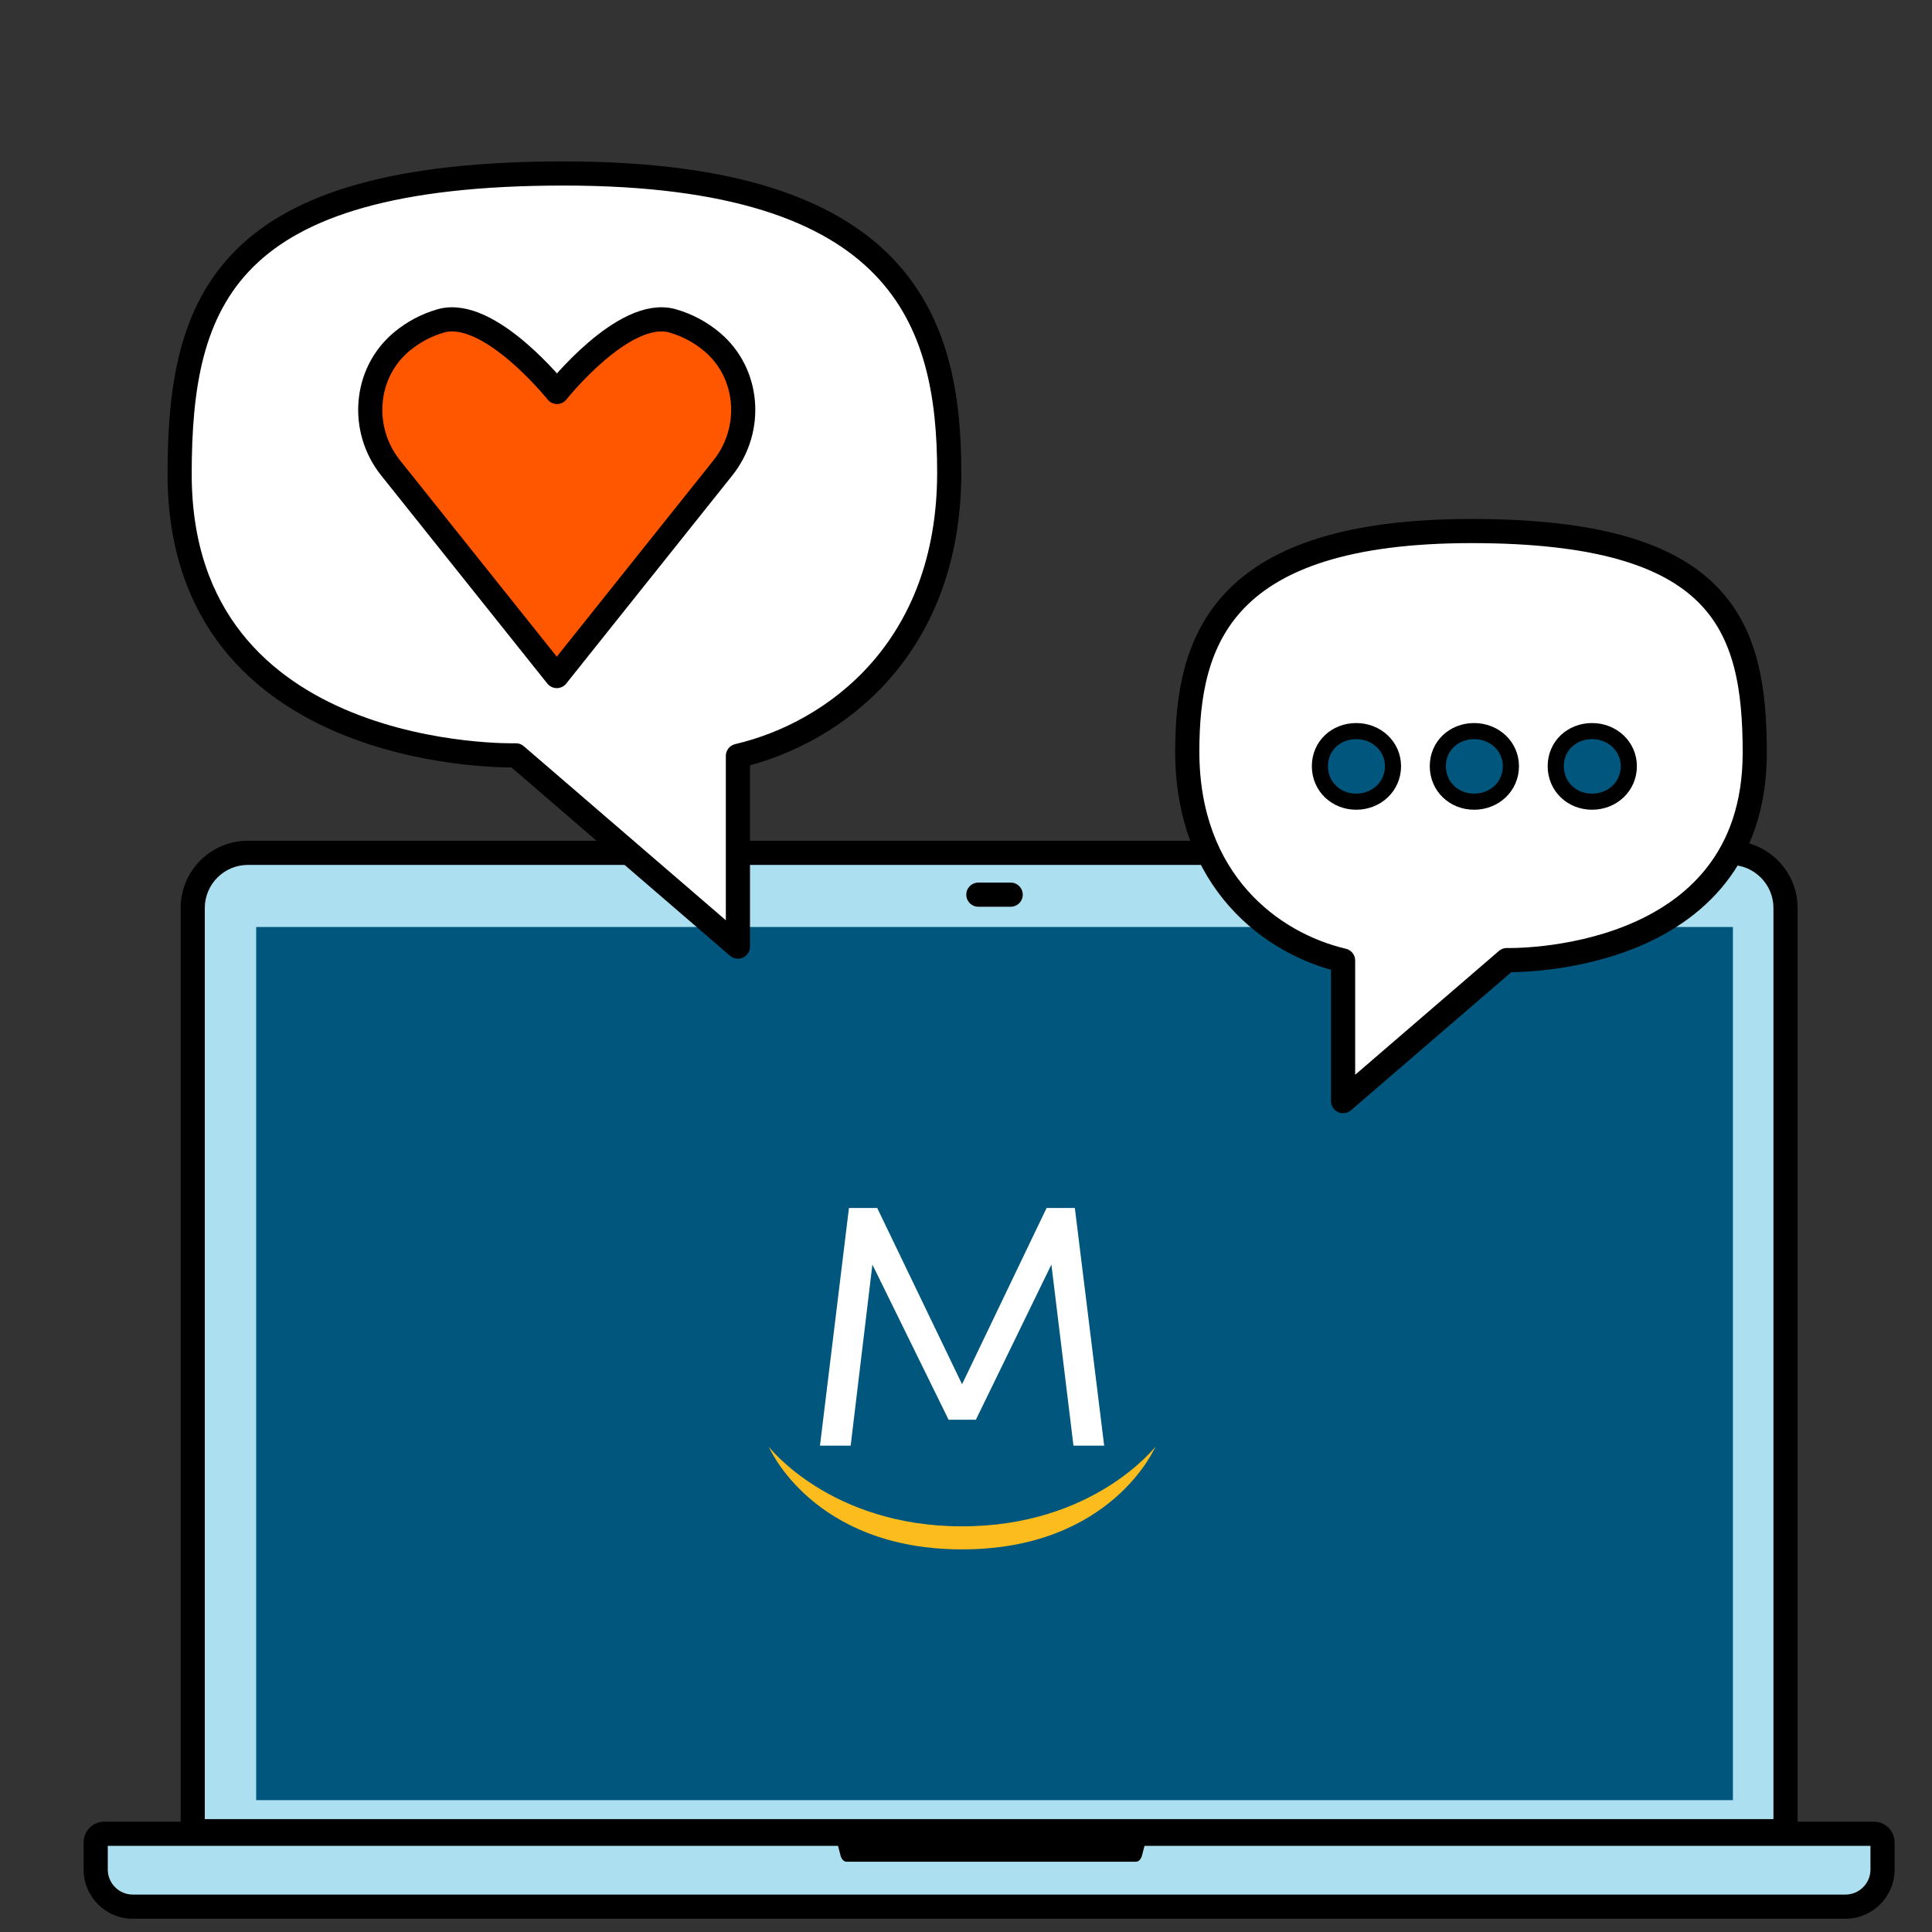
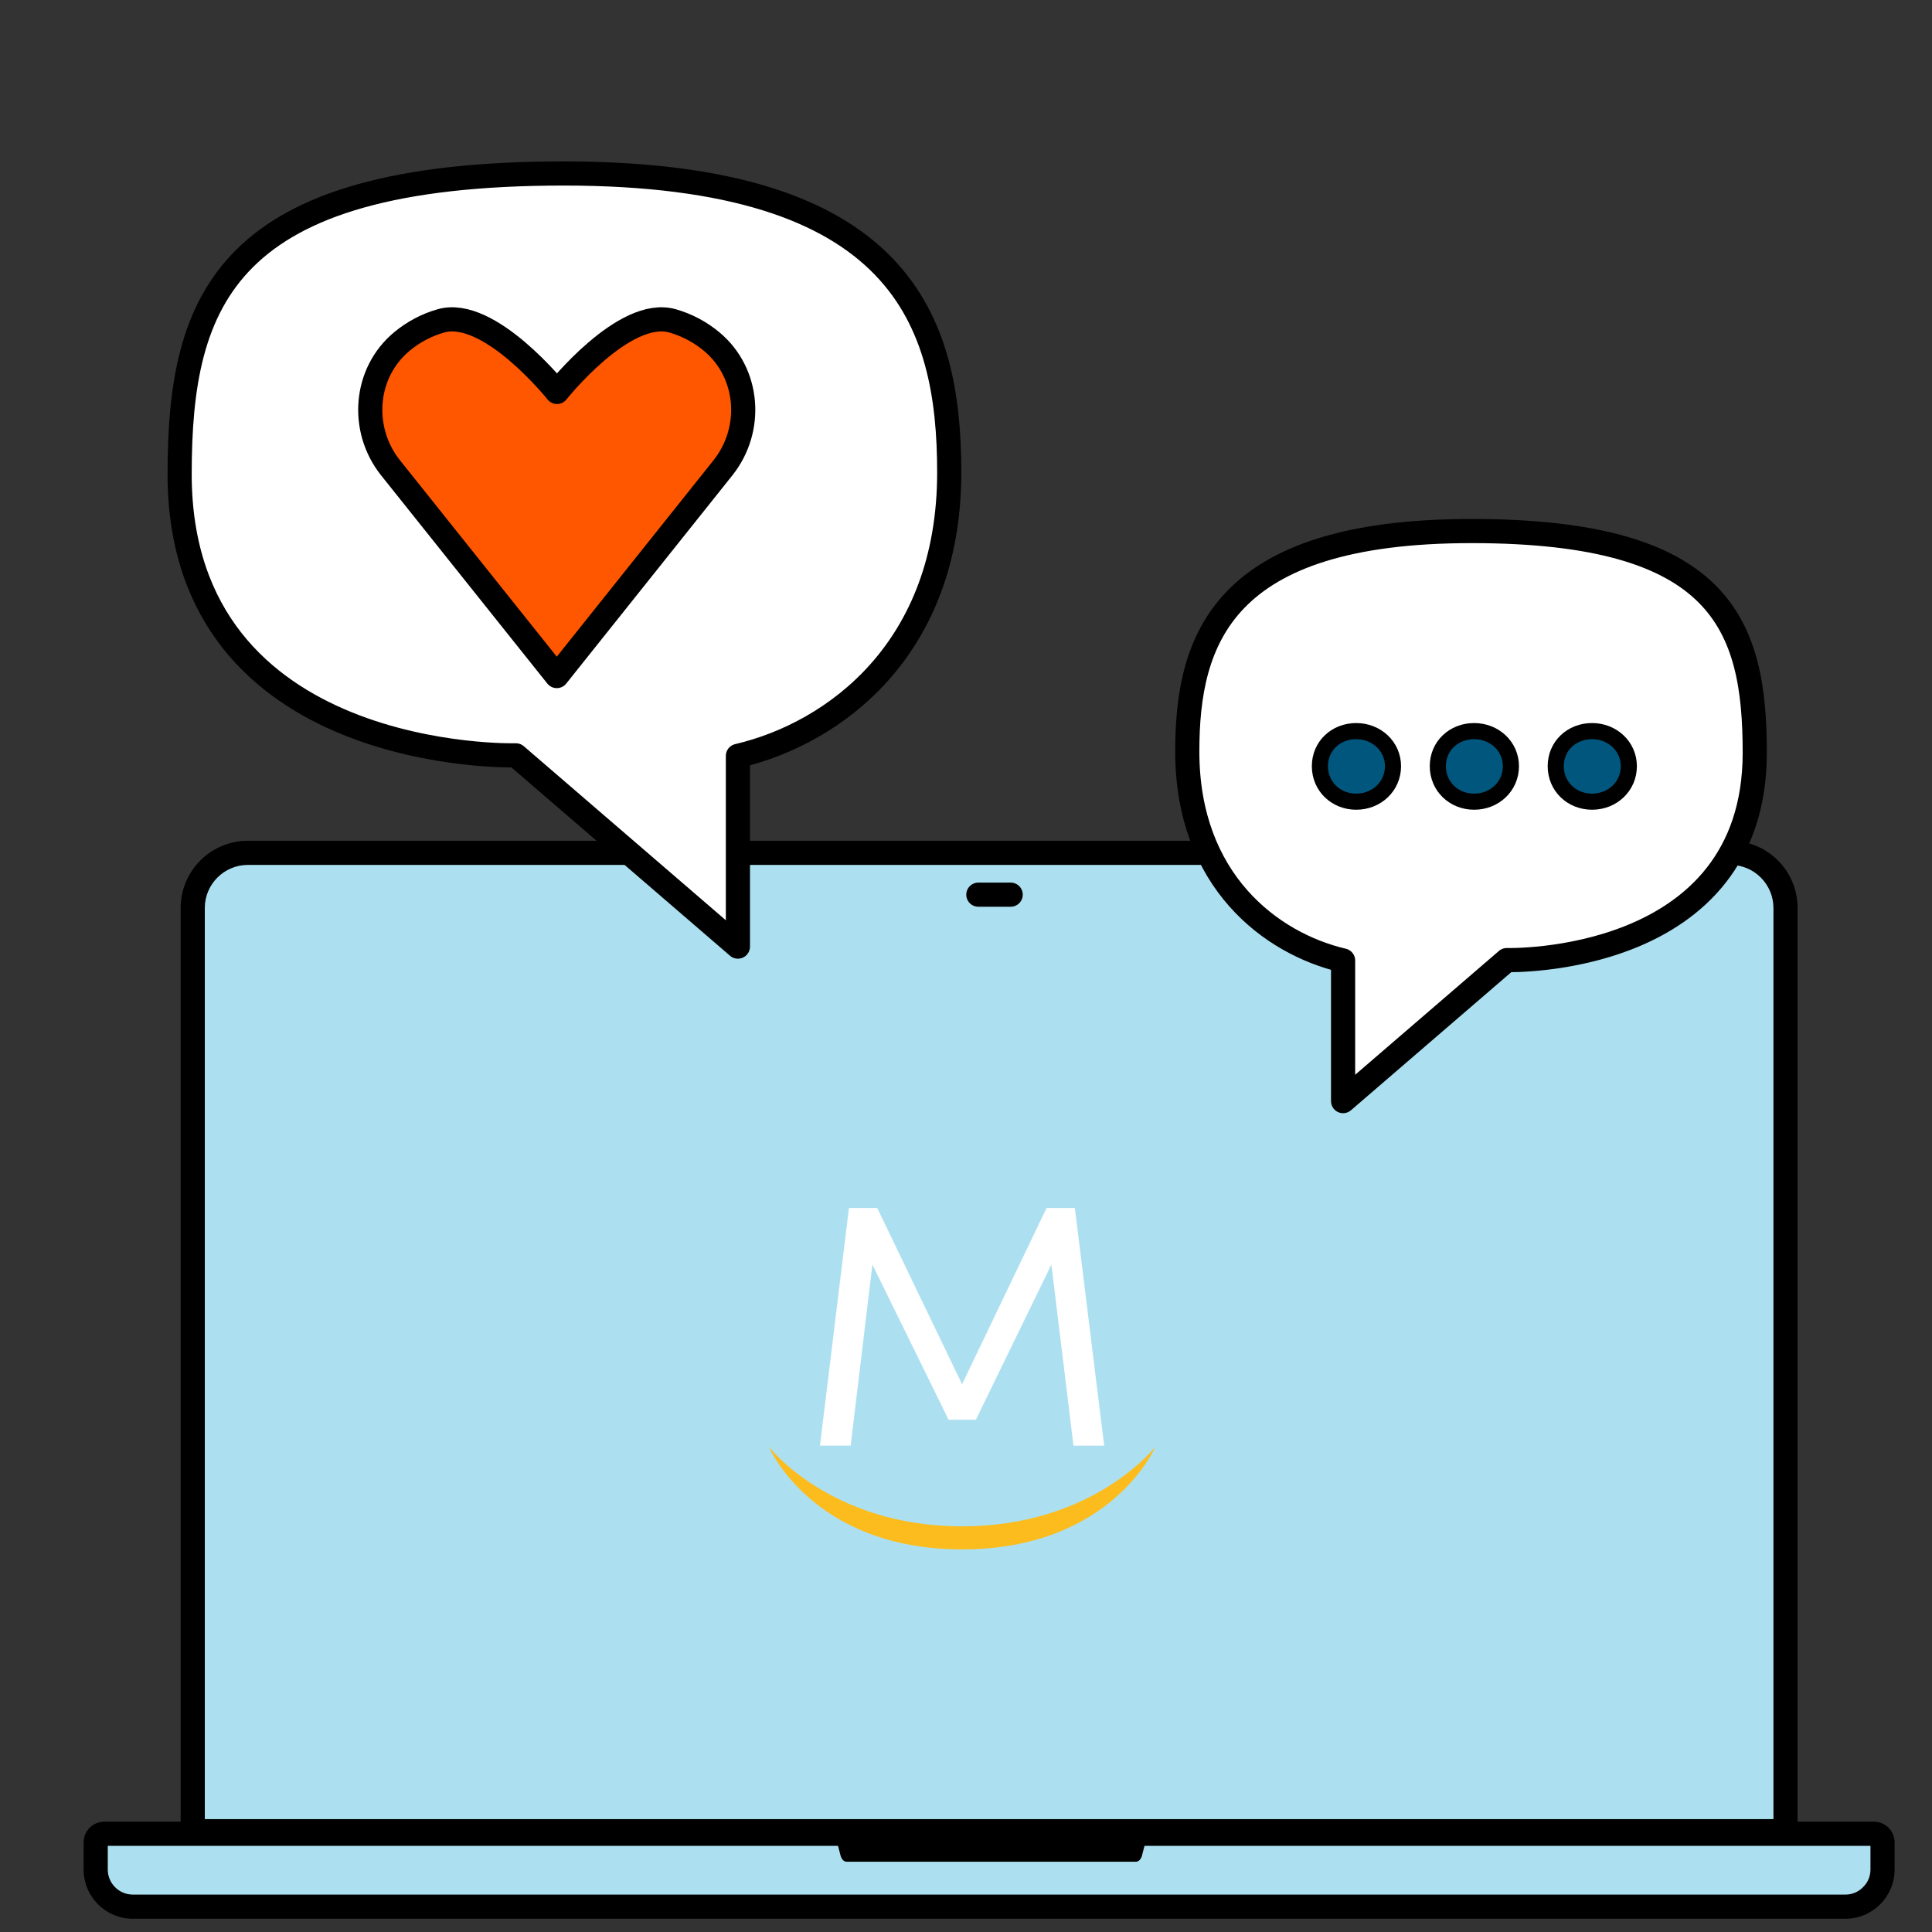
<svg xmlns="http://www.w3.org/2000/svg" height="120" viewBox="0 0 120 120" width="120">
  <rect x="0" y="0" width="120" height="120" fill="#333333" stroke="none" />
  <path d="m11.97 113.739v-57.341c0-1.89 1.538-3.427 3.427-3.427h92.077c1.89 0 3.428 1.538 3.428 3.427v57.341z" fill="#ace0f0" />
  <path d="m107.475 53.721c1.476 0 2.677 1.201 2.677 2.677v56.59h-97.432v-56.59c0-1.476 1.201-2.677 2.677-2.677h92.077m0-1.5h-92.076c-2.307 0-4.177 1.87-4.177 4.177v58.09h100.432v-58.09c0-2.307-1.87-4.177-4.177-4.177z" />
-   <path d="m8.25 118.426c-1.271 0-2.305-1.034-2.305-2.305v-1.69c0-.292.238-.531.531-.531h109.922c.293 0 .531.238.531.531v1.69c0 1.271-1.034 2.305-2.306 2.305z" fill="#ace0f0" />
+   <path d="m8.25 118.426c-1.271 0-2.305-1.034-2.305-2.305v-1.69c0-.292.238-.531.531-.531h109.922v1.69c0 1.271-1.034 2.305-2.306 2.305z" fill="#ace0f0" />
  <path d="m116.178 114.65v1.471c0 .858-.698 1.555-1.555 1.555h-106.374c-.858 0-1.555-.698-1.555-1.555v-1.471zm.219-1.5h-109.922c-.707 0-1.281.573-1.281 1.281v1.69c0 1.687 1.368 3.055 3.055 3.055h106.373c1.687 0 3.055-1.368 3.055-3.055v-1.69c0-.707-.573-1.281-1.281-1.281z" />
-   <path d="m15.912 57.577h91.723v54.233h-91.723z" fill="#00567d" />
  <path d="m53.081 114.637-.125-.487h17.227l-.126.487z" />
  <path d="m70.874 113.15h-18.61c-.287 0-.484.446-.378.857l.319 1.234c.062.238.211.395.378.395h17.973c.167 0 .316-.157.378-.395l.318-1.234c.106-.411-.091-.857-.378-.857z" />
  <path d="m62.775 55.569h-2.008" fill="none" stroke="#000" stroke-linecap="round" stroke-linejoin="round" stroke-width="1.5" />
  <path d="m66.675 89.791-1.371-11.246-4.691 9.639h-1.693l-4.734-9.639-1.349 11.246h-1.907l1.8-14.76h1.756l5.27 10.946 5.249-10.946h1.756l1.821 14.76z" fill="#fff" />
  <path d="m47.748 89.856s3.816 4.948 12.008 4.948 12.008-4.948 12.008-4.948-2.701 6.379-12.008 6.379-12.008-6.379-12.008-6.379" fill="#fcbc1d" />
  <g stroke="#000" stroke-linecap="round" stroke-linejoin="round">
    <path d="m45.833 46.95c6.03-1.416 13.125-6.68 13.125-17.601 0-9.41-2.926-18.574-23.947-18.574s-23.854 7.825-23.854 18.673c0 18.046 20.887 17.468 20.887 17.468l13.789 11.879z" fill="#fff" stroke-width="1.5" />
    <path d="m24.248 29.046c-1.888-2.38-1.628-5.883.706-7.828.699-.583 1.52-1.029 2.434-1.289 3.001-.855 7.209 4.415 7.209 4.415s4.174-5.27 7.175-4.415c.914.261 1.735.707 2.434 1.289 2.334 1.945 2.594 5.448.706 7.828l-10.329 12.945z" fill="#ff5600" stroke-width="1.5" />
    <path d="m83.422 59.658c-4.446-1.044-9.678-4.925-9.678-12.978 0-6.939 2.157-13.696 17.658-13.696s17.589 5.77 17.589 13.769c0 13.306-15.401 12.88-15.401 12.88l-10.168 8.759z" fill="#fff" stroke-width="1.5" />
    <path d="m84.238 49.794c-1.26 0-2.257-.945-2.257-2.205s.997-2.179 2.257-2.179 2.284.945 2.284 2.179c0 1.26-1.024 2.205-2.284 2.205z" fill="#00567d" />
    <path d="m91.562 49.794c-1.26 0-2.257-.945-2.257-2.205s.997-2.179 2.257-2.179 2.284.945 2.284 2.179c0 1.26-1.024 2.205-2.284 2.205z" fill="#00567d" />
    <path d="m98.886 49.794c-1.26 0-2.257-.945-2.257-2.205s.997-2.179 2.257-2.179 2.284.945 2.284 2.179c0 1.26-1.024 2.205-2.284 2.205z" fill="#00567d" />
  </g>
</svg>